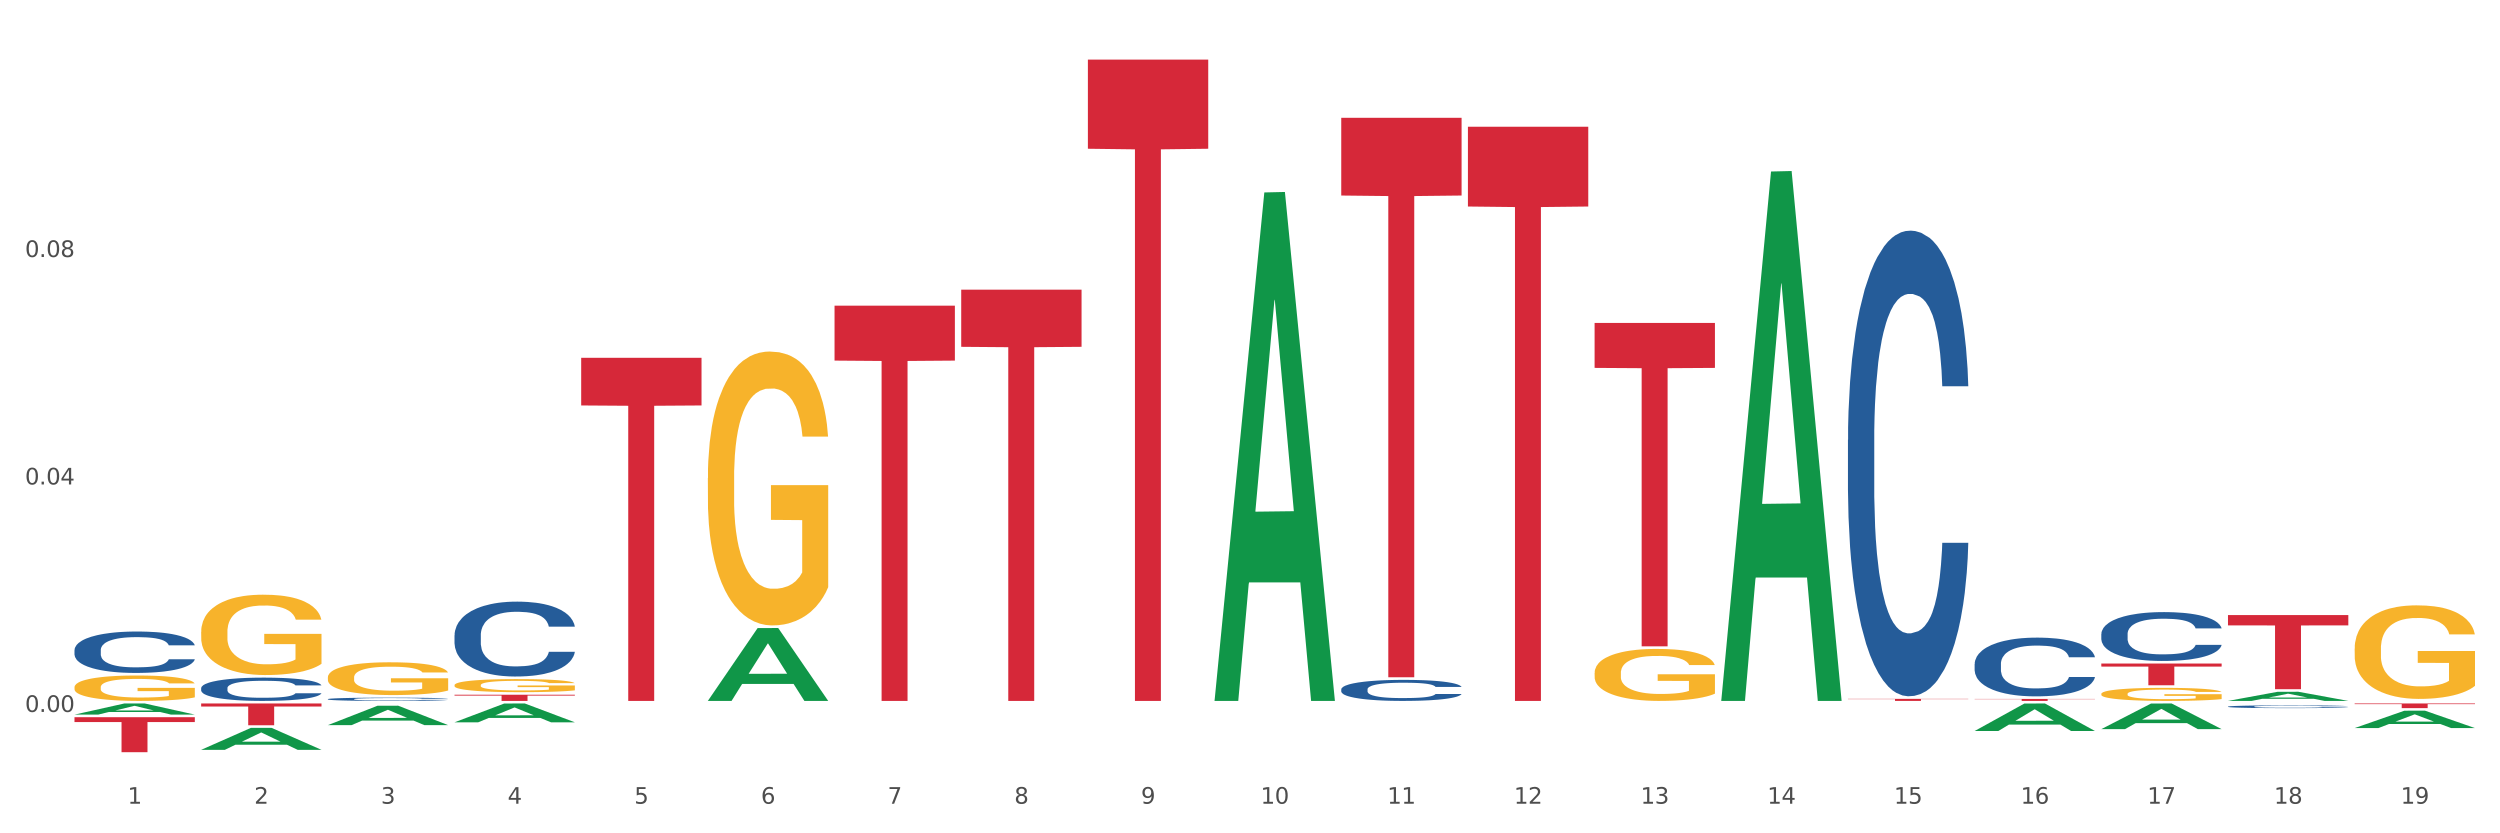
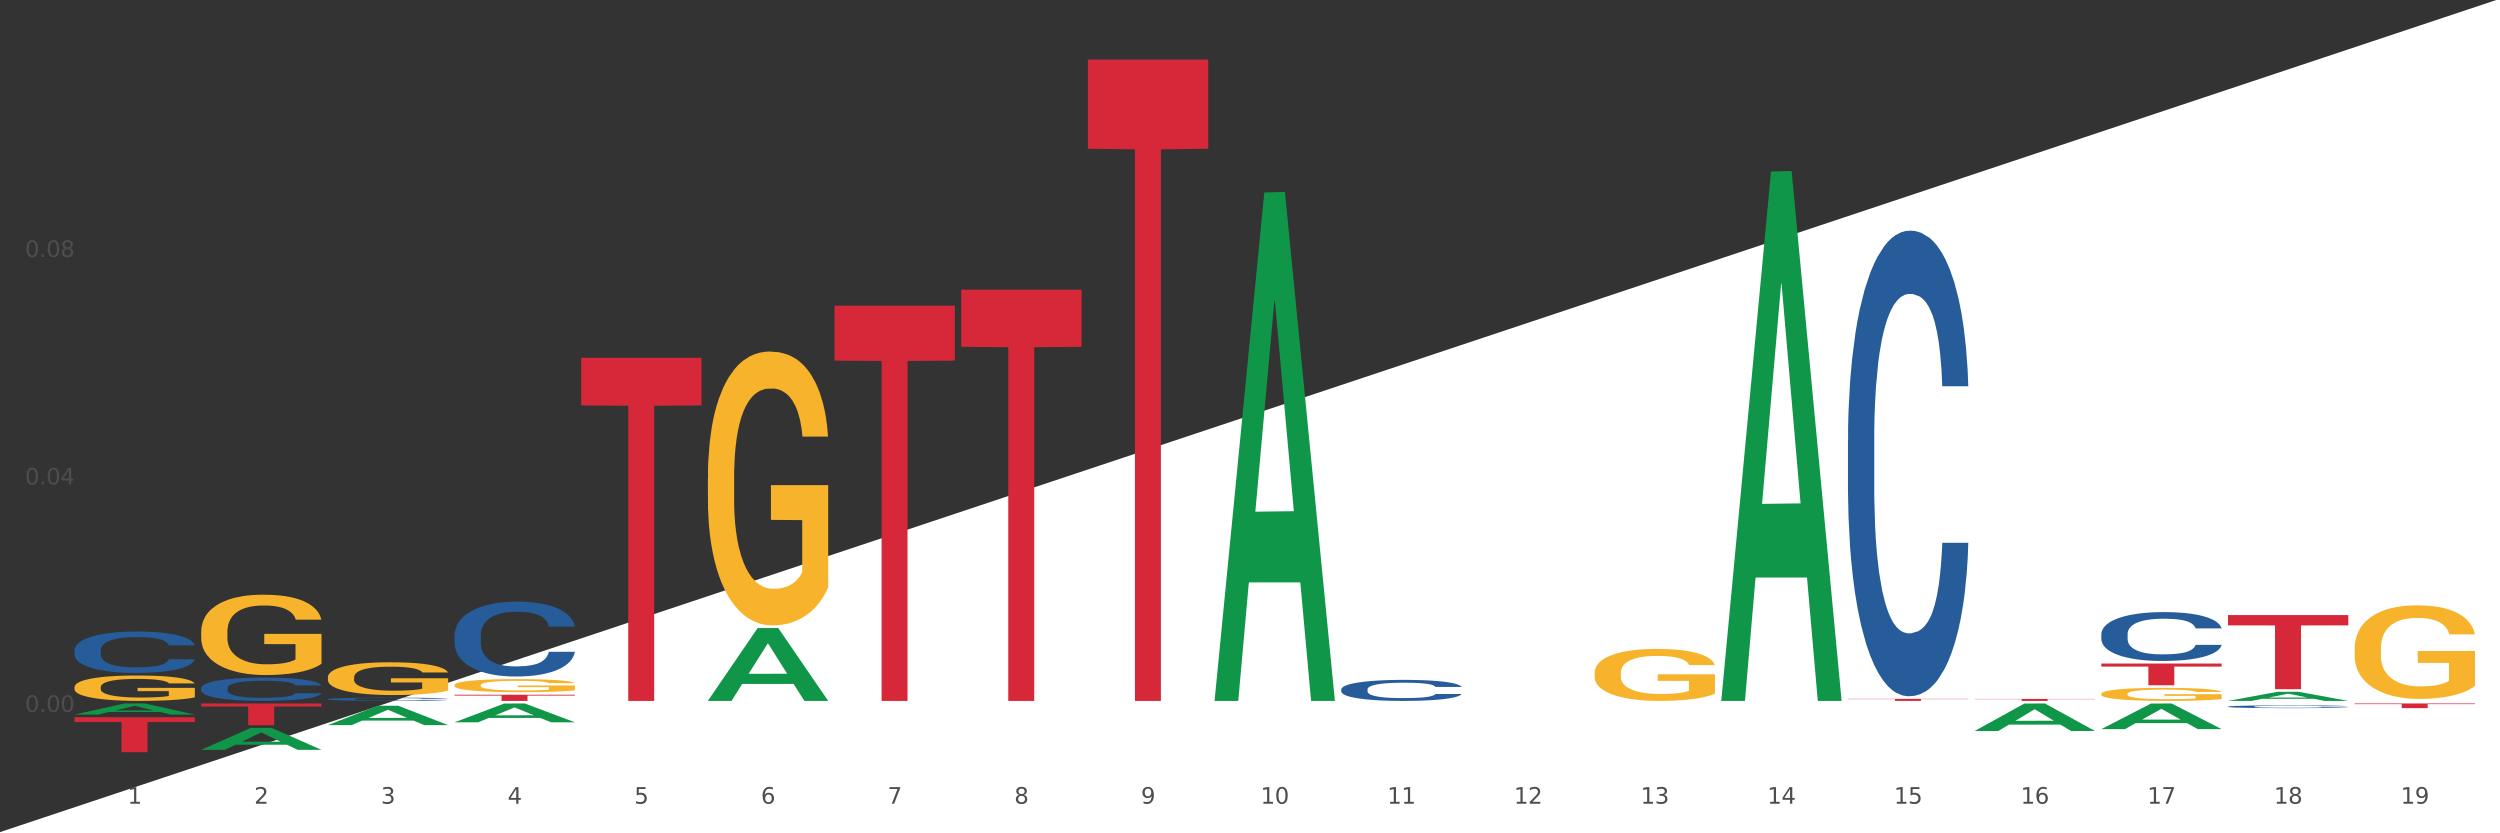
<svg xmlns="http://www.w3.org/2000/svg" xmlns:xlink="http://www.w3.org/1999/xlink" width="1080pt" height="360pt" viewBox="0 0 1080 360" version="1.1">
  <rect x="0" y="0" width="1080" height="360" fill="#333333" stroke="none" />
  <defs>
    <style type="text/css">*{stroke-linejoin: round; stroke-linecap: butt}</style>
  </defs>
  <g id="figure_1">
    <g id="patch_1">
-       <path d="M 0 360  L 1080 360  L 1080 0  L 0 0  z " style="fill: #ffffff; stroke: #ffffff; stroke-linejoin: miter" />
+       <path d="M 0 360  L 1080 360  L 1080 0  z " style="fill: #ffffff; stroke: #ffffff; stroke-linejoin: miter" />
    </g>
    <g id="axes_1">
      <g id="matplotlib.axis_1">
        <g id="xtick_1">
          <g id="text_1">
            <g style="fill: #4d4d4d" transform="translate(55.115 347.204) scale(0.096 -0.096)">
              <defs>
                <path id="DejaVuSans-31" d="M 794 531  L 1825 531  L 1825 4091  L 703 3866  L 703 4441  L 1819 4666  L 2450 4666  L 2450 531  L 3481 531  L 3481 0  L 794 0  L 794 531  z " transform="scale(0.016)" />
              </defs>
              <use xlink:href="#DejaVuSans-31" />
            </g>
          </g>
        </g>
        <g id="xtick_2">
          <g id="text_2">
            <g style="fill: #4d4d4d" transform="translate(109.839 347.204) scale(0.096 -0.096)">
              <defs>
                <path id="DejaVuSans-32" d="M 1228 531  L 3431 531  L 3431 0  L 469 0  L 469 531  Q 828 903 1448 1529  Q 2069 2156 2228 2338  Q 2531 2678 2651 2914  Q 2772 3150 2772 3378  Q 2772 3750 2511 3984  Q 2250 4219 1831 4219  Q 1534 4219 1204 4116  Q 875 4013 500 3803  L 500 4441  Q 881 4594 1212 4672  Q 1544 4750 1819 4750  Q 2544 4750 2975 4387  Q 3406 4025 3406 3419  Q 3406 3131 3298 2873  Q 3191 2616 2906 2266  Q 2828 2175 2409 1742  Q 1991 1309 1228 531  z " transform="scale(0.016)" />
              </defs>
              <use xlink:href="#DejaVuSans-32" />
            </g>
          </g>
        </g>
        <g id="xtick_3">
          <g id="text_3">
            <g style="fill: #4d4d4d" transform="translate(164.564 347.204) scale(0.096 -0.096)">
              <defs>
                <path id="DejaVuSans-33" d="M 2597 2516  Q 3050 2419 3304 2112  Q 3559 1806 3559 1356  Q 3559 666 3084 287  Q 2609 -91 1734 -91  Q 1441 -91 1130 -33  Q 819 25 488 141  L 488 750  Q 750 597 1062 519  Q 1375 441 1716 441  Q 2309 441 2620 675  Q 2931 909 2931 1356  Q 2931 1769 2642 2001  Q 2353 2234 1838 2234  L 1294 2234  L 1294 2753  L 1863 2753  Q 2328 2753 2575 2939  Q 2822 3125 2822 3475  Q 2822 3834 2567 4026  Q 2313 4219 1838 4219  Q 1578 4219 1281 4162  Q 984 4106 628 3988  L 628 4550  Q 988 4650 1302 4700  Q 1616 4750 1894 4750  Q 2613 4750 3031 4423  Q 3450 4097 3450 3541  Q 3450 3153 3228 2886  Q 3006 2619 2597 2516  z " transform="scale(0.016)" />
              </defs>
              <use xlink:href="#DejaVuSans-33" />
            </g>
          </g>
        </g>
        <g id="xtick_4">
          <g id="text_4">
            <g style="fill: #4d4d4d" transform="translate(219.288 347.204) scale(0.096 -0.096)">
              <defs>
                <path id="DejaVuSans-34" d="M 2419 4116  L 825 1625  L 2419 1625  L 2419 4116  z M 2253 4666  L 3047 4666  L 3047 1625  L 3713 1625  L 3713 1100  L 3047 1100  L 3047 0  L 2419 0  L 2419 1100  L 313 1100  L 313 1709  L 2253 4666  z " transform="scale(0.016)" />
              </defs>
              <use xlink:href="#DejaVuSans-34" />
            </g>
          </g>
        </g>
        <g id="xtick_5">
          <g id="text_5">
            <g style="fill: #4d4d4d" transform="translate(274.012 347.204) scale(0.096 -0.096)">
              <defs>
                <path id="DejaVuSans-35" d="M 691 4666  L 3169 4666  L 3169 4134  L 1269 4134  L 1269 2991  Q 1406 3038 1543 3061  Q 1681 3084 1819 3084  Q 2600 3084 3056 2656  Q 3513 2228 3513 1497  Q 3513 744 3044 326  Q 2575 -91 1722 -91  Q 1428 -91 1123 -41  Q 819 9 494 109  L 494 744  Q 775 591 1075 516  Q 1375 441 1709 441  Q 2250 441 2565 725  Q 2881 1009 2881 1497  Q 2881 1984 2565 2268  Q 2250 2553 1709 2553  Q 1456 2553 1204 2497  Q 953 2441 691 2322  L 691 4666  z " transform="scale(0.016)" />
              </defs>
              <use xlink:href="#DejaVuSans-35" />
            </g>
          </g>
        </g>
        <g id="xtick_6">
          <g id="text_6">
            <g style="fill: #4d4d4d" transform="translate(328.736 347.204) scale(0.096 -0.096)">
              <defs>
                <path id="DejaVuSans-36" d="M 2113 2584  Q 1688 2584 1439 2293  Q 1191 2003 1191 1497  Q 1191 994 1439 701  Q 1688 409 2113 409  Q 2538 409 2786 701  Q 3034 994 3034 1497  Q 3034 2003 2786 2293  Q 2538 2584 2113 2584  z M 3366 4563  L 3366 3988  Q 3128 4100 2886 4159  Q 2644 4219 2406 4219  Q 1781 4219 1451 3797  Q 1122 3375 1075 2522  Q 1259 2794 1537 2939  Q 1816 3084 2150 3084  Q 2853 3084 3261 2657  Q 3669 2231 3669 1497  Q 3669 778 3244 343  Q 2819 -91 2113 -91  Q 1303 -91 875 529  Q 447 1150 447 2328  Q 447 3434 972 4092  Q 1497 4750 2381 4750  Q 2619 4750 2861 4703  Q 3103 4656 3366 4563  z " transform="scale(0.016)" />
              </defs>
              <use xlink:href="#DejaVuSans-36" />
            </g>
          </g>
        </g>
        <g id="xtick_7">
          <g id="text_7">
            <g style="fill: #4d4d4d" transform="translate(383.461 347.204) scale(0.096 -0.096)">
              <defs>
                <path id="DejaVuSans-37" d="M 525 4666  L 3525 4666  L 3525 4397  L 1831 0  L 1172 0  L 2766 4134  L 525 4134  L 525 4666  z " transform="scale(0.016)" />
              </defs>
              <use xlink:href="#DejaVuSans-37" />
            </g>
          </g>
        </g>
        <g id="xtick_8">
          <g id="text_8">
            <g style="fill: #4d4d4d" transform="translate(438.185 347.204) scale(0.096 -0.096)">
              <defs>
                <path id="DejaVuSans-38" d="M 2034 2216  Q 1584 2216 1326 1975  Q 1069 1734 1069 1313  Q 1069 891 1326 650  Q 1584 409 2034 409  Q 2484 409 2743 651  Q 3003 894 3003 1313  Q 3003 1734 2745 1975  Q 2488 2216 2034 2216  z M 1403 2484  Q 997 2584 770 2862  Q 544 3141 544 3541  Q 544 4100 942 4425  Q 1341 4750 2034 4750  Q 2731 4750 3128 4425  Q 3525 4100 3525 3541  Q 3525 3141 3298 2862  Q 3072 2584 2669 2484  Q 3125 2378 3379 2068  Q 3634 1759 3634 1313  Q 3634 634 3220 271  Q 2806 -91 2034 -91  Q 1263 -91 848 271  Q 434 634 434 1313  Q 434 1759 690 2068  Q 947 2378 1403 2484  z M 1172 3481  Q 1172 3119 1398 2916  Q 1625 2713 2034 2713  Q 2441 2713 2670 2916  Q 2900 3119 2900 3481  Q 2900 3844 2670 4047  Q 2441 4250 2034 4250  Q 1625 4250 1398 4047  Q 1172 3844 1172 3481  z " transform="scale(0.016)" />
              </defs>
              <use xlink:href="#DejaVuSans-38" />
            </g>
          </g>
        </g>
        <g id="xtick_9">
          <g id="text_9">
            <g style="fill: #4d4d4d" transform="translate(492.909 347.204) scale(0.096 -0.096)">
              <defs>
                <path id="DejaVuSans-39" d="M 703 97  L 703 672  Q 941 559 1184 500  Q 1428 441 1663 441  Q 2288 441 2617 861  Q 2947 1281 2994 2138  Q 2813 1869 2534 1725  Q 2256 1581 1919 1581  Q 1219 1581 811 2004  Q 403 2428 403 3163  Q 403 3881 828 4315  Q 1253 4750 1959 4750  Q 2769 4750 3195 4129  Q 3622 3509 3622 2328  Q 3622 1225 3098 567  Q 2575 -91 1691 -91  Q 1453 -91 1209 -44  Q 966 3 703 97  z M 1959 2075  Q 2384 2075 2632 2365  Q 2881 2656 2881 3163  Q 2881 3666 2632 3958  Q 2384 4250 1959 4250  Q 1534 4250 1286 3958  Q 1038 3666 1038 3163  Q 1038 2656 1286 2365  Q 1534 2075 1959 2075  z " transform="scale(0.016)" />
              </defs>
              <use xlink:href="#DejaVuSans-39" />
            </g>
          </g>
        </g>
        <g id="xtick_10">
          <g id="text_10">
            <g style="fill: #4d4d4d" transform="translate(544.58 347.204) scale(0.096 -0.096)">
              <defs>
                <path id="DejaVuSans-30" d="M 2034 4250  Q 1547 4250 1301 3770  Q 1056 3291 1056 2328  Q 1056 1369 1301 889  Q 1547 409 2034 409  Q 2525 409 2770 889  Q 3016 1369 3016 2328  Q 3016 3291 2770 3770  Q 2525 4250 2034 4250  z M 2034 4750  Q 2819 4750 3233 4129  Q 3647 3509 3647 2328  Q 3647 1150 3233 529  Q 2819 -91 2034 -91  Q 1250 -91 836 529  Q 422 1150 422 2328  Q 422 3509 836 4129  Q 1250 4750 2034 4750  z " transform="scale(0.016)" />
              </defs>
              <use xlink:href="#DejaVuSans-31" />
              <use xlink:href="#DejaVuSans-30" transform="translate(63.623 0)" />
            </g>
          </g>
        </g>
        <g id="xtick_11">
          <g id="text_11">
            <g style="fill: #4d4d4d" transform="translate(599.304 347.204) scale(0.096 -0.096)">
              <use xlink:href="#DejaVuSans-31" />
              <use xlink:href="#DejaVuSans-31" transform="translate(63.623 0)" />
            </g>
          </g>
        </g>
        <g id="xtick_12">
          <g id="text_12">
            <g style="fill: #4d4d4d" transform="translate(654.028 347.204) scale(0.096 -0.096)">
              <use xlink:href="#DejaVuSans-31" />
              <use xlink:href="#DejaVuSans-32" transform="translate(63.623 0)" />
            </g>
          </g>
        </g>
        <g id="xtick_13">
          <g id="text_13">
            <g style="fill: #4d4d4d" transform="translate(708.752 347.204) scale(0.096 -0.096)">
              <use xlink:href="#DejaVuSans-31" />
              <use xlink:href="#DejaVuSans-33" transform="translate(63.623 0)" />
            </g>
          </g>
        </g>
        <g id="xtick_14">
          <g id="text_14">
            <g style="fill: #4d4d4d" transform="translate(763.477 347.204) scale(0.096 -0.096)">
              <use xlink:href="#DejaVuSans-31" />
              <use xlink:href="#DejaVuSans-34" transform="translate(63.623 0)" />
            </g>
          </g>
        </g>
        <g id="xtick_15">
          <g id="text_15">
            <g style="fill: #4d4d4d" transform="translate(818.201 347.204) scale(0.096 -0.096)">
              <use xlink:href="#DejaVuSans-31" />
              <use xlink:href="#DejaVuSans-35" transform="translate(63.623 0)" />
            </g>
          </g>
        </g>
        <g id="xtick_16">
          <g id="text_16">
            <g style="fill: #4d4d4d" transform="translate(872.925 347.204) scale(0.096 -0.096)">
              <use xlink:href="#DejaVuSans-31" />
              <use xlink:href="#DejaVuSans-36" transform="translate(63.623 0)" />
            </g>
          </g>
        </g>
        <g id="xtick_17">
          <g id="text_17">
            <g style="fill: #4d4d4d" transform="translate(927.649 347.204) scale(0.096 -0.096)">
              <use xlink:href="#DejaVuSans-31" />
              <use xlink:href="#DejaVuSans-37" transform="translate(63.623 0)" />
            </g>
          </g>
        </g>
        <g id="xtick_18">
          <g id="text_18">
            <g style="fill: #4d4d4d" transform="translate(982.374 347.204) scale(0.096 -0.096)">
              <use xlink:href="#DejaVuSans-31" />
              <use xlink:href="#DejaVuSans-38" transform="translate(63.623 0)" />
            </g>
          </g>
        </g>
        <g id="xtick_19">
          <g id="text_19">
            <g style="fill: #4d4d4d" transform="translate(1037.098 347.204) scale(0.096 -0.096)">
              <use xlink:href="#DejaVuSans-31" />
              <use xlink:href="#DejaVuSans-39" transform="translate(63.623 0)" />
            </g>
          </g>
        </g>
        <g id="xtick_20" />
        <g id="xtick_21" />
        <g id="xtick_22" />
        <g id="xtick_23" />
        <g id="xtick_24" />
        <g id="xtick_25" />
        <g id="xtick_26" />
        <g id="xtick_27" />
        <g id="xtick_28" />
        <g id="xtick_29" />
        <g id="xtick_30" />
        <g id="xtick_31" />
        <g id="xtick_32" />
        <g id="xtick_33" />
        <g id="xtick_34" />
        <g id="xtick_35" />
        <g id="xtick_36" />
        <g id="xtick_37" />
      </g>
      <g id="matplotlib.axis_2">
        <g id="ytick_1">
          <g id="text_20">
            <g style="fill: #4d4d4d" transform="translate(10.8 307.554) scale(0.096 -0.096)">
              <defs>
                <path id="DejaVuSans-2e" d="M 684 794  L 1344 794  L 1344 0  L 684 0  L 684 794  z " transform="scale(0.016)" />
              </defs>
              <use xlink:href="#DejaVuSans-30" />
              <use xlink:href="#DejaVuSans-2e" transform="translate(63.623 0)" />
              <use xlink:href="#DejaVuSans-30" transform="translate(95.41 0)" />
              <use xlink:href="#DejaVuSans-30" transform="translate(159.033 0)" />
            </g>
          </g>
        </g>
        <g id="ytick_2">
          <g id="text_21">
            <g style="fill: #4d4d4d" transform="translate(10.8 209.29) scale(0.096 -0.096)">
              <use xlink:href="#DejaVuSans-30" />
              <use xlink:href="#DejaVuSans-2e" transform="translate(63.623 0)" />
              <use xlink:href="#DejaVuSans-30" transform="translate(95.41 0)" />
              <use xlink:href="#DejaVuSans-34" transform="translate(159.033 0)" />
            </g>
          </g>
        </g>
        <g id="ytick_3">
          <g id="text_22">
            <g style="fill: #4d4d4d" transform="translate(10.8 111.026) scale(0.096 -0.096)">
              <use xlink:href="#DejaVuSans-30" />
              <use xlink:href="#DejaVuSans-2e" transform="translate(63.623 0)" />
              <use xlink:href="#DejaVuSans-30" transform="translate(95.41 0)" />
              <use xlink:href="#DejaVuSans-38" transform="translate(159.033 0)" />
            </g>
          </g>
        </g>
        <g id="ytick_4" />
        <g id="ytick_5" />
        <g id="ytick_6" />
      </g>
      <g id="PolyCollection_1">
        <path d="M 962.488 302.787  L 962.541 302.784  L 983.98 298.846  L 992.877 298.843  L 1014.476 302.795  L 1004.185 302.795  L 999.522 301.874  L 977.387 301.874  L 977.227 301.889  L 972.724 302.795  L 962.488 302.795  L 962.488 302.787  L 980.174 301.325  L 996.735 301.321  L 988.535 299.685  L 988.428 299.677  L 988.321 299.689  L 980.121 301.321  L 980.174 301.325  L 962.488 302.787  z " clip-path="url(#p2472bbcb75)" style="fill: #109648" />
-         <path d="M 1017.212 314.518  L 1017.266 314.511  L 1038.704 307.023  L 1047.601 307.016  L 1069.2 314.533  L 1058.91 314.533  L 1054.247 312.782  L 1032.112 312.782  L 1031.951 312.811  L 1027.449 314.533  L 1017.212 314.533  L 1017.212 314.518  L 1034.899 311.738  L 1051.46 311.731  L 1043.26 308.618  L 1043.152 308.604  L 1043.045 308.625  L 1034.845 311.731  L 1034.899 311.738  L 1017.212 314.518  z " clip-path="url(#p2472bbcb75)" style="fill: #109648" />
        <path d="M 1017.212 280.188  L 1017.273 280.151  L 1017.273 278.822  L 1017.396 277.678  L 1018.01 274.909  L 1018.931 272.621  L 1019.606 271.403  L 1020.281 270.406  L 1021.079 269.41  L 1022.061 268.376  L 1023.841 266.863  L 1024.946 266.087  L 1026.296 265.275  L 1028.751 264.094  L 1030.531 263.43  L 1032.373 262.876  L 1035.38 262.212  L 1037.344 261.916  L 1039.431 261.695  L 1041.948 261.547  L 1043.85 261.51  L 1048.024 261.621  L 1051.584 261.953  L 1053.303 262.212  L 1055.512 262.655  L 1056.679 262.95  L 1058.581 263.541  L 1060.546 264.316  L 1061.896 264.98  L 1063.921 266.235  L 1065.456 267.49  L 1066.868 269.04  L 1067.604 270.111  L 1068.157 271.108  L 1068.648 272.252  L 1069.139 274.06  L 1058.09 274.06  L 1057.661 272.769  L 1056.986 271.55  L 1056.004 270.369  L 1055.144 269.631  L 1053.671 268.708  L 1052.321 268.118  L 1050.909 267.675  L 1049.19 267.306  L 1047.84 267.121  L 1045.937 266.973  L 1042.193 267.01  L 1039.677 267.306  L 1037.958 267.675  L 1036.853 268.007  L 1035.871 268.376  L 1034.766 268.893  L 1033.477 269.668  L 1032.557 270.369  L 1031.636 271.255  L 1030.899 272.141  L 1030.224 273.175  L 1029.672 274.282  L 1029.242 275.426  L 1028.874 276.829  L 1028.567 279.154  L 1028.567 284.211  L 1028.69 285.355  L 1028.997 286.869  L 1029.365 288.013  L 1029.979 289.379  L 1030.531 290.302  L 1031.575 291.63  L 1032.741 292.738  L 1033.662 293.439  L 1034.582 294.03  L 1036.178 294.842  L 1037.958 295.506  L 1039.493 295.912  L 1041.579 296.281  L 1042.991 296.429  L 1044.219 296.503  L 1047.226 296.503  L 1049.375 296.392  L 1051.768 296.134  L 1053.61 295.802  L 1055.144 295.395  L 1056.863 294.731  L 1057.968 294.104  L 1057.968 286.389  L 1044.464 286.352  L 1044.464 281.221  L 1069.2 281.221  L 1069.2 296.281  L 1068.157 297.057  L 1066.99 297.758  L 1065.763 298.385  L 1063.921 299.161  L 1061.712 299.899  L 1059.748 300.416  L 1057.661 300.858  L 1055.206 301.264  L 1052.014 301.634  L 1050.05 301.781  L 1047.595 301.892  L 1044.71 301.929  L 1042.193 301.855  L 1039.738 301.671  L 1037.16 301.338  L 1034.644 300.858  L 1032.741 300.379  L 1030.838 299.788  L 1028.813 299.013  L 1027.217 298.275  L 1025.989 297.61  L 1024.639 296.761  L 1023.166 295.654  L 1022.061 294.657  L 1021.079 293.624  L 1020.035 292.295  L 1019.299 291.151  L 1018.562 289.711  L 1018.133 288.641  L 1017.642 286.98  L 1017.273 284.654  L 1017.212 280.188  z " clip-path="url(#p2472bbcb75)" style="fill: #f7b32b" />
        <path d="M 907.763 299.761  L 907.825 299.755  L 907.825 299.57  L 907.948 299.41  L 908.561 299.024  L 909.482 298.705  L 910.157 298.535  L 910.832 298.396  L 911.63 298.256  L 912.612 298.112  L 914.392 297.901  L 915.497 297.793  L 916.847 297.68  L 919.303 297.515  L 921.083 297.422  L 922.924 297.345  L 925.932 297.252  L 927.896 297.211  L 929.983 297.18  L 932.499 297.159  L 934.402 297.154  L 938.576 297.17  L 942.136 297.216  L 943.854 297.252  L 946.064 297.314  L 947.23 297.355  L 949.133 297.437  L 951.097 297.546  L 952.447 297.638  L 954.473 297.813  L 956.007 297.989  L 957.419 298.205  L 958.156 298.354  L 958.708 298.493  L 959.199 298.653  L 959.69 298.906  L 948.642 298.906  L 948.212 298.725  L 947.537 298.555  L 946.555 298.39  L 945.696 298.287  L 944.223 298.159  L 942.872 298.076  L 941.46 298.014  L 939.742 297.963  L 938.392 297.937  L 936.489 297.916  L 932.745 297.922  L 930.228 297.963  L 928.51 298.014  L 927.405 298.061  L 926.423 298.112  L 925.318 298.184  L 924.029 298.293  L 923.108 298.39  L 922.187 298.514  L 921.451 298.638  L 920.776 298.782  L 920.223 298.936  L 919.794 299.096  L 919.425 299.292  L 919.119 299.616  L 919.119 300.322  L 919.241 300.482  L 919.548 300.693  L 919.916 300.853  L 920.53 301.043  L 921.083 301.172  L 922.126 301.357  L 923.292 301.512  L 924.213 301.61  L 925.134 301.692  L 926.73 301.806  L 928.51 301.898  L 930.044 301.955  L 932.131 302.007  L 933.543 302.027  L 934.77 302.037  L 937.778 302.037  L 939.926 302.022  L 942.32 301.986  L 944.161 301.94  L 945.696 301.883  L 947.414 301.79  L 948.519 301.703  L 948.519 300.626  L 935.016 300.621  L 935.016 299.905  L 959.751 299.905  L 959.751 302.007  L 958.708 302.115  L 957.542 302.213  L 956.314 302.3  L 954.473 302.408  L 952.263 302.511  L 950.299 302.583  L 948.212 302.645  L 945.757 302.702  L 942.565 302.753  L 940.601 302.774  L 938.146 302.789  L 935.261 302.795  L 932.745 302.784  L 930.29 302.759  L 927.712 302.712  L 925.195 302.645  L 923.292 302.578  L 921.39 302.496  L 919.364 302.388  L 917.768 302.285  L 916.541 302.192  L 915.19 302.073  L 913.717 301.919  L 912.612 301.78  L 911.63 301.636  L 910.587 301.45  L 909.85 301.291  L 909.114 301.09  L 908.684 300.94  L 908.193 300.708  L 907.825 300.384  L 907.763 299.761  z " clip-path="url(#p2472bbcb75)" style="fill: #f7b32b" />
        <path d="M 196.348 300.137  L 248.336 300.137  L 248.336 300.507  L 227.886 300.509  L 227.886 302.795  L 216.675 302.795  L 216.675 300.509  L 196.348 300.507  L 196.348 300.14  L 196.348 300.137  z " clip-path="url(#p2472bbcb75)" style="fill: #d62839" />
        <path d="M 32.175 309.825  L 84.163 309.825  L 84.163 311.927  L 63.713 311.941  L 63.713 324.95  L 52.502 324.95  L 52.502 311.941  L 32.175 311.927  L 32.175 309.839  L 32.175 309.825  z " clip-path="url(#p2472bbcb75)" style="fill: #d62839" />
        <path d="M 1017.212 303.907  L 1069.2 303.907  L 1069.2 304.185  L 1048.75 304.187  L 1048.75 305.903  L 1037.539 305.903  L 1037.539 304.187  L 1017.212 304.185  L 1017.212 303.909  L 1017.212 303.907  z " clip-path="url(#p2472bbcb75)" style="fill: #d62839" />
        <path d="M 907.763 314.967  L 907.817 314.956  L 929.255 303.918  L 938.152 303.907  L 959.751 314.988  L 949.461 314.988  L 944.798 312.407  L 922.663 312.407  L 922.502 312.449  L 918 314.988  L 907.763 314.988  L 907.763 314.967  L 925.45 310.868  L 942.011 310.857  L 933.811 306.269  L 933.704 306.248  L 933.597 306.279  L 925.396 310.857  L 925.45 310.868  L 907.763 314.967  z " clip-path="url(#p2472bbcb75)" style="fill: #109648" />
        <path d="M 524.693 302.382  L 524.747 302.175  L 546.185 83.135  L 555.082 82.928  L 576.682 302.795  L 566.391 302.795  L 561.728 251.596  L 539.593 251.596  L 539.432 252.421  L 534.93 302.795  L 524.693 302.795  L 524.693 302.382  L 542.38 221.041  L 558.941 220.835  L 550.741 129.792  L 550.634 129.379  L 550.527 129.998  L 542.327 220.835  L 542.38 221.041  L 524.693 302.382  z " clip-path="url(#p2472bbcb75)" style="fill: #109648" />
        <path d="M 743.591 302.365  L 743.644 302.15  L 765.083 74.094  L 773.979 73.879  L 795.579 302.795  L 785.288 302.795  L 780.625 249.488  L 758.49 249.488  L 758.329 250.348  L 753.827 302.795  L 743.591 302.795  L 743.591 302.365  L 761.277 217.677  L 777.838 217.462  L 769.638 122.671  L 769.531 122.241  L 769.424 122.886  L 761.224 217.462  L 761.277 217.677  L 743.591 302.365  z " clip-path="url(#p2472bbcb75)" style="fill: #109648" />
        <path d="M 853.039 315.777  L 853.093 315.766  L 874.531 303.918  L 883.428 303.907  L 905.027 315.799  L 894.737 315.799  L 890.074 313.03  L 867.939 313.03  L 867.778 313.075  L 863.276 315.799  L 853.039 315.799  L 853.039 315.777  L 870.726 311.377  L 887.287 311.366  L 879.087 306.442  L 878.98 306.42  L 878.872 306.453  L 870.672 311.366  L 870.726 311.377  L 853.039 315.777  z " clip-path="url(#p2472bbcb75)" style="fill: #109648" />
        <path d="M 305.796 302.736  L 305.85 302.706  L 327.288 271.331  L 336.185 271.301  L 357.784 302.795  L 347.494 302.795  L 342.831 295.461  L 320.696 295.461  L 320.535 295.579  L 316.033 302.795  L 305.796 302.795  L 305.796 302.736  L 323.483 291.084  L 340.044 291.055  L 331.844 278.014  L 331.737 277.955  L 331.63 278.043  L 323.429 291.055  L 323.483 291.084  L 305.796 302.736  z " clip-path="url(#p2472bbcb75)" style="fill: #109648" />
        <path d="M 86.899 323.912  L 86.953 323.903  L 108.391 314.435  L 117.288 314.426  L 138.887 323.93  L 128.597 323.93  L 123.934 321.717  L 101.799 321.717  L 101.638 321.753  L 97.136 323.93  L 86.899 323.93  L 86.899 323.912  L 104.586 320.396  L 121.147 320.387  L 112.947 316.452  L 112.84 316.434  L 112.733 316.46  L 104.532 320.387  L 104.586 320.396  L 86.899 323.912  z " clip-path="url(#p2472bbcb75)" style="fill: #109648" />
        <path d="M 141.624 313.246  L 141.677 313.238  L 163.116 304.869  L 172.012 304.862  L 193.612 313.262  L 183.321 313.262  L 178.658 311.306  L 156.523 311.306  L 156.362 311.337  L 151.86 313.262  L 141.624 313.262  L 141.624 313.246  L 159.31 310.138  L 175.871 310.13  L 167.671 306.652  L 167.564 306.636  L 167.457 306.66  L 159.257 310.13  L 159.31 310.138  L 141.624 313.246  z " clip-path="url(#p2472bbcb75)" style="fill: #109648" />
        <path d="M 196.348 312.023  L 196.401 312.015  L 217.84 303.915  L 226.737 303.907  L 248.336 312.038  L 238.045 312.038  L 233.383 310.145  L 211.247 310.145  L 211.087 310.175  L 206.585 312.038  L 196.348 312.038  L 196.348 312.023  L 214.034 309.015  L 230.596 309.007  L 222.395 305.64  L 222.288 305.625  L 222.181 305.648  L 213.981 309.007  L 214.034 309.015  L 196.348 312.023  z " clip-path="url(#p2472bbcb75)" style="fill: #109648" />
        <path d="M 32.175 308.703  L 32.229 308.699  L 53.667 303.912  L 62.564 303.907  L 84.163 308.713  L 73.873 308.713  L 69.21 307.594  L 47.075 307.594  L 46.914 307.612  L 42.412 308.713  L 32.175 308.713  L 32.175 308.703  L 49.862 306.926  L 66.423 306.921  L 58.223 304.931  L 58.115 304.922  L 58.008 304.936  L 49.808 306.921  L 49.862 306.926  L 32.175 308.703  z " clip-path="url(#p2472bbcb75)" style="fill: #109648" />
        <path d="M 907.763 286.652  L 959.751 286.652  L 959.751 287.956  L 939.301 287.965  L 939.301 296.042  L 928.09 296.042  L 928.09 287.965  L 907.763 287.956  L 907.763 286.66  L 907.763 286.652  z " clip-path="url(#p2472bbcb75)" style="fill: #d62839" />
        <path d="M 962.488 265.712  L 1014.476 265.712  L 1014.476 270.162  L 994.025 270.192  L 994.025 297.73  L 982.815 297.73  L 982.815 270.192  L 962.488 270.162  L 962.488 265.742  L 962.488 265.712  z " clip-path="url(#p2472bbcb75)" style="fill: #d62839" />
        <path d="M 86.899 303.907  L 138.887 303.907  L 138.887 305.214  L 118.437 305.223  L 118.437 313.313  L 107.226 313.313  L 107.226 305.223  L 86.899 305.214  L 86.899 303.916  L 86.899 303.907  z " clip-path="url(#p2472bbcb75)" style="fill: #d62839" />
-         <path d="M 634.142 54.743  L 686.13 54.743  L 686.13 89.214  L 665.68 89.447  L 665.68 302.795  L 654.469 302.795  L 654.469 89.447  L 634.142 89.214  L 634.142 54.976  L 634.142 54.743  z " clip-path="url(#p2472bbcb75)" style="fill: #d62839" />
-         <path d="M 579.418 50.877  L 631.406 50.877  L 631.406 84.468  L 610.956 84.695  L 610.956 292.591  L 599.745 292.591  L 599.745 84.695  L 579.418 84.468  L 579.418 51.104  L 579.418 50.877  z " clip-path="url(#p2472bbcb75)" style="fill: #d62839" />
        <path d="M 415.245 125.137  L 467.233 125.137  L 467.233 149.826  L 446.783 149.992  L 446.783 302.795  L 435.572 302.795  L 435.572 149.992  L 415.245 149.826  L 415.245 125.304  L 415.245 125.137  z " clip-path="url(#p2472bbcb75)" style="fill: #d62839" />
        <path d="M 360.521 132.053  L 412.509 132.053  L 412.509 155.78  L 392.058 155.941  L 392.058 302.795  L 380.848 302.795  L 380.848 155.941  L 360.521 155.78  L 360.521 132.213  L 360.521 132.053  z " clip-path="url(#p2472bbcb75)" style="fill: #d62839" />
        <path d="M 853.039 301.94  L 905.027 301.94  L 905.027 302.059  L 884.577 302.06  L 884.577 302.795  L 873.366 302.795  L 873.366 302.06  L 853.039 302.059  L 853.039 301.941  L 853.039 301.94  z " clip-path="url(#p2472bbcb75)" style="fill: #d62839" />
-         <path d="M 688.866 139.514  L 740.854 139.514  L 740.854 158.929  L 720.404 159.06  L 720.404 279.224  L 709.193 279.224  L 709.193 159.06  L 688.866 158.929  L 688.866 139.645  L 688.866 139.514  z " clip-path="url(#p2472bbcb75)" style="fill: #d62839" />
        <path d="M 798.315 301.907  L 850.303 301.907  L 850.303 302.03  L 829.853 302.031  L 829.853 302.795  L 818.642 302.795  L 818.642 302.031  L 798.315 302.03  L 798.315 301.907  L 798.315 301.907  z " clip-path="url(#p2472bbcb75)" style="fill: #d62839" />
        <path d="M 469.969 25.759  L 521.957 25.759  L 521.957 64.258  L 501.507 64.518  L 501.507 302.795  L 490.296 302.795  L 490.296 64.518  L 469.969 64.258  L 469.969 26.02  L 469.969 25.759  z " clip-path="url(#p2472bbcb75)" style="fill: #d62839" />
        <path d="M 251.072 154.556  L 303.06 154.556  L 303.06 175.156  L 282.61 175.296  L 282.61 302.795  L 271.399 302.795  L 271.399 175.296  L 251.072 175.156  L 251.072 154.695  L 251.072 154.556  z " clip-path="url(#p2472bbcb75)" style="fill: #d62839" />
        <path d="M 688.866 290.714  L 688.928 290.694  L 688.928 289.955  L 689.05 289.32  L 689.664 287.781  L 690.585 286.51  L 691.26 285.833  L 691.935 285.279  L 692.733 284.725  L 693.715 284.151  L 695.495 283.31  L 696.6 282.879  L 697.95 282.428  L 700.406 281.772  L 702.186 281.403  L 704.027 281.095  L 707.034 280.726  L 708.999 280.562  L 711.086 280.439  L 713.602 280.357  L 715.505 280.336  L 719.679 280.398  L 723.239 280.582  L 724.957 280.726  L 727.167 280.972  L 728.333 281.136  L 730.236 281.464  L 732.2 281.895  L 733.55 282.264  L 735.576 282.961  L 737.11 283.659  L 738.522 284.52  L 739.258 285.115  L 739.811 285.669  L 740.302 286.305  L 740.793 287.31  L 729.745 287.31  L 729.315 286.592  L 728.64 285.915  L 727.658 285.259  L 726.799 284.848  L 725.325 284.336  L 723.975 284.007  L 722.563 283.761  L 720.845 283.556  L 719.494 283.454  L 717.592 283.372  L 713.848 283.392  L 711.331 283.556  L 709.612 283.761  L 708.508 283.946  L 707.526 284.151  L 706.421 284.438  L 705.132 284.869  L 704.211 285.259  L 703.29 285.751  L 702.554 286.243  L 701.879 286.817  L 701.326 287.433  L 700.897 288.068  L 700.528 288.848  L 700.221 290.14  L 700.221 292.95  L 700.344 293.586  L 700.651 294.427  L 701.019 295.062  L 701.633 295.821  L 702.186 296.334  L 703.229 297.072  L 704.395 297.688  L 705.316 298.077  L 706.237 298.405  L 707.832 298.857  L 709.612 299.226  L 711.147 299.452  L 713.234 299.657  L 714.645 299.739  L 715.873 299.78  L 718.881 299.78  L 721.029 299.718  L 723.423 299.575  L 725.264 299.39  L 726.799 299.164  L 728.517 298.795  L 729.622 298.447  L 729.622 294.16  L 716.119 294.139  L 716.119 291.288  L 740.854 291.288  L 740.854 299.657  L 739.811 300.087  L 738.645 300.477  L 737.417 300.826  L 735.576 301.256  L 733.366 301.667  L 731.402 301.954  L 729.315 302.2  L 726.86 302.425  L 723.668 302.631  L 721.704 302.713  L 719.249 302.774  L 716.364 302.795  L 713.848 302.754  L 711.392 302.651  L 708.814 302.466  L 706.298 302.2  L 704.395 301.933  L 702.492 301.605  L 700.467 301.174  L 698.871 300.764  L 697.643 300.395  L 696.293 299.923  L 694.82 299.308  L 693.715 298.754  L 692.733 298.18  L 691.69 297.442  L 690.953 296.806  L 690.217 296.006  L 689.787 295.411  L 689.296 294.488  L 688.928 293.196  L 688.866 290.714  z " clip-path="url(#p2472bbcb75)" style="fill: #f7b32b" />
        <path d="M 305.796 206.538  L 305.858 206.43  L 305.858 202.539  L 305.981 199.189  L 306.594 191.084  L 307.515 184.384  L 308.19 180.818  L 308.865 177.9  L 309.663 174.983  L 310.645 171.957  L 312.425 167.526  L 313.53 165.257  L 314.88 162.879  L 317.336 159.421  L 319.116 157.476  L 320.957 155.855  L 323.965 153.91  L 325.929 153.045  L 328.016 152.397  L 330.532 151.965  L 332.435 151.857  L 336.609 152.181  L 340.169 153.154  L 341.887 153.91  L 344.097 155.207  L 345.263 156.071  L 347.166 157.8  L 349.13 160.07  L 350.48 162.015  L 352.506 165.689  L 354.04 169.363  L 355.452 173.902  L 356.189 177.036  L 356.741 179.954  L 357.232 183.304  L 357.723 188.599  L 346.675 188.599  L 346.245 184.817  L 345.57 181.251  L 344.588 177.792  L 343.729 175.631  L 342.256 172.929  L 340.905 171.2  L 339.493 169.904  L 337.775 168.823  L 336.425 168.283  L 334.522 167.85  L 330.778 167.958  L 328.261 168.823  L 326.542 169.904  L 325.438 170.876  L 324.456 171.957  L 323.351 173.47  L 322.062 175.739  L 321.141 177.792  L 320.22 180.386  L 319.484 182.98  L 318.809 186.005  L 318.256 189.247  L 317.827 192.597  L 317.458 196.704  L 317.151 203.512  L 317.151 218.317  L 317.274 221.667  L 317.581 226.098  L 317.949 229.448  L 318.563 233.446  L 319.116 236.148  L 320.159 240.038  L 321.325 243.28  L 322.246 245.333  L 323.167 247.062  L 324.762 249.44  L 326.542 251.385  L 328.077 252.574  L 330.164 253.654  L 331.576 254.087  L 332.803 254.303  L 335.811 254.303  L 337.959 253.979  L 340.353 253.222  L 342.194 252.249  L 343.729 251.061  L 345.447 249.116  L 346.552 247.278  L 346.552 224.693  L 333.049 224.585  L 333.049 209.564  L 357.784 209.564  L 357.784 253.654  L 356.741 255.924  L 355.575 257.977  L 354.347 259.814  L 352.506 262.083  L 350.296 264.245  L 348.332 265.758  L 346.245 267.054  L 343.79 268.243  L 340.598 269.324  L 338.634 269.756  L 336.179 270.08  L 333.294 270.188  L 330.778 269.972  L 328.322 269.432  L 325.745 268.459  L 323.228 267.054  L 321.325 265.65  L 319.423 263.921  L 317.397 261.651  L 315.801 259.49  L 314.574 257.545  L 313.223 255.059  L 311.75 251.817  L 310.645 248.899  L 309.663 245.874  L 308.62 241.983  L 307.883 238.633  L 307.147 234.419  L 306.717 231.285  L 306.226 226.422  L 305.858 219.614  L 305.796 206.538  z " clip-path="url(#p2472bbcb75)" style="fill: #f7b32b" />
        <path d="M 141.624 292.652  L 141.685 292.639  L 141.685 292.173  L 141.808 291.772  L 142.421 290.802  L 143.342 290  L 144.017 289.574  L 144.693 289.224  L 145.49 288.875  L 146.472 288.513  L 148.252 287.983  L 149.357 287.711  L 150.708 287.427  L 153.163 287.013  L 154.943 286.78  L 156.784 286.586  L 159.792 286.353  L 161.756 286.25  L 163.843 286.172  L 166.359 286.12  L 168.262 286.107  L 172.436 286.146  L 175.996 286.263  L 177.714 286.353  L 179.924 286.508  L 181.09 286.612  L 182.993 286.819  L 184.957 287.09  L 186.308 287.323  L 188.333 287.763  L 189.867 288.203  L 191.279 288.746  L 192.016 289.121  L 192.568 289.47  L 193.059 289.871  L 193.55 290.505  L 182.502 290.505  L 182.072 290.052  L 181.397 289.625  L 180.415 289.211  L 179.556 288.953  L 178.083 288.629  L 176.732 288.422  L 175.321 288.267  L 173.602 288.138  L 172.252 288.073  L 170.349 288.022  L 166.605 288.034  L 164.088 288.138  L 162.37 288.267  L 161.265 288.384  L 160.283 288.513  L 159.178 288.694  L 157.889 288.966  L 156.968 289.211  L 156.048 289.522  L 155.311 289.832  L 154.636 290.194  L 154.083 290.582  L 153.654 290.983  L 153.286 291.475  L 152.979 292.29  L 152.979 294.062  L 153.101 294.463  L 153.408 294.993  L 153.777 295.394  L 154.39 295.872  L 154.943 296.196  L 155.986 296.661  L 157.152 297.049  L 158.073 297.295  L 158.994 297.502  L 160.59 297.787  L 162.37 298.02  L 163.904 298.162  L 165.991 298.291  L 167.403 298.343  L 168.63 298.369  L 171.638 298.369  L 173.786 298.33  L 176.18 298.239  L 178.021 298.123  L 179.556 297.981  L 181.274 297.748  L 182.379 297.528  L 182.379 294.825  L 168.876 294.812  L 168.876 293.014  L 193.612 293.014  L 193.612 298.291  L 192.568 298.563  L 191.402 298.809  L 190.174 299.028  L 188.333 299.3  L 186.123 299.559  L 184.159 299.74  L 182.072 299.895  L 179.617 300.037  L 176.425 300.167  L 174.461 300.218  L 172.006 300.257  L 169.121 300.27  L 166.605 300.244  L 164.15 300.18  L 161.572 300.063  L 159.055 299.895  L 157.152 299.727  L 155.25 299.52  L 153.224 299.248  L 151.628 298.99  L 150.401 298.757  L 149.05 298.459  L 147.577 298.071  L 146.472 297.722  L 145.49 297.36  L 144.447 296.894  L 143.71 296.493  L 142.974 295.989  L 142.544 295.614  L 142.053 295.032  L 141.685 294.217  L 141.624 292.652  z " clip-path="url(#p2472bbcb75)" style="fill: #f7b32b" />
        <path d="M 196.348 295.982  L 196.409 295.977  L 196.409 295.791  L 196.532 295.631  L 197.146 295.243  L 198.066 294.923  L 198.742 294.752  L 199.417 294.613  L 200.215 294.473  L 201.197 294.329  L 202.977 294.117  L 204.082 294.009  L 205.432 293.895  L 207.887 293.73  L 209.667 293.637  L 211.508 293.559  L 214.516 293.466  L 216.48 293.425  L 218.567 293.394  L 221.084 293.373  L 222.986 293.368  L 227.16 293.383  L 230.72 293.43  L 232.439 293.466  L 234.648 293.528  L 235.815 293.569  L 237.717 293.652  L 239.681 293.761  L 241.032 293.854  L 243.057 294.029  L 244.592 294.205  L 246.003 294.422  L 246.74 294.572  L 247.292 294.711  L 247.783 294.871  L 248.275 295.124  L 237.226 295.124  L 236.797 294.944  L 236.121 294.773  L 235.139 294.608  L 234.28 294.504  L 232.807 294.375  L 231.457 294.293  L 230.045 294.231  L 228.326 294.179  L 226.976 294.153  L 225.073 294.133  L 221.329 294.138  L 218.813 294.179  L 217.094 294.231  L 215.989 294.277  L 215.007 294.329  L 213.902 294.401  L 212.613 294.51  L 211.693 294.608  L 210.772 294.732  L 210.035 294.856  L 209.36 295  L 208.808 295.155  L 208.378 295.316  L 208.01 295.512  L 207.703 295.837  L 207.703 296.545  L 207.826 296.705  L 208.133 296.917  L 208.501 297.077  L 209.115 297.268  L 209.667 297.397  L 210.711 297.583  L 211.877 297.738  L 212.797 297.836  L 213.718 297.919  L 215.314 298.033  L 217.094 298.126  L 218.628 298.183  L 220.715 298.234  L 222.127 298.255  L 223.355 298.265  L 226.362 298.265  L 228.51 298.25  L 230.904 298.214  L 232.746 298.167  L 234.28 298.11  L 235.999 298.017  L 237.104 297.929  L 237.104 296.85  L 223.6 296.845  L 223.6 296.127  L 248.336 296.127  L 248.336 298.234  L 247.292 298.343  L 246.126 298.441  L 244.899 298.529  L 243.057 298.637  L 240.848 298.741  L 238.884 298.813  L 236.797 298.875  L 234.341 298.932  L 231.15 298.983  L 229.186 299.004  L 226.73 299.019  L 223.846 299.025  L 221.329 299.014  L 218.874 298.989  L 216.296 298.942  L 213.779 298.875  L 211.877 298.808  L 209.974 298.725  L 207.948 298.617  L 206.353 298.513  L 205.125 298.42  L 203.775 298.301  L 202.302 298.146  L 201.197 298.007  L 200.215 297.862  L 199.171 297.676  L 198.435 297.516  L 197.698 297.315  L 197.269 297.165  L 196.777 296.932  L 196.409 296.607  L 196.348 295.982  z " clip-path="url(#p2472bbcb75)" style="fill: #f7b32b" />
        <path d="M 962.488 305.252  L 962.549 305.251  L 962.549 305.221  L 962.733 305.179  L 963.409 305.103  L 964.27 305.045  L 965.745 304.977  L 966.543 304.949  L 967.588 304.917  L 969.739 304.866  L 972.197 304.822  L 973.918 304.798  L 975.208 304.783  L 978.096 304.756  L 979.756 304.744  L 981.476 304.734  L 982.951 304.728  L 985.409 304.72  L 987.376 304.717  L 989.649 304.715  L 991.554 304.717  L 994.074 304.721  L 997.761 304.734  L 999.174 304.742  L 1001.079 304.755  L 1003.046 304.772  L 1004.643 304.79  L 1006.487 304.815  L 1008.392 304.848  L 1010.236 304.889  L 1011.526 304.927  L 1012.571 304.968  L 1013.492 305.017  L 1014.168 305.07  L 1014.476 305.115  L 1003.23 305.115  L 1002.923 305.075  L 1002.308 305.031  L 1001.694 305.001  L 1001.018 304.977  L 999.973 304.95  L 999.051 304.933  L 997.515 304.912  L 996.102 304.899  L 994.934 304.891  L 993.521 304.885  L 990.51 304.878  L 988.359 304.878  L 987.007 304.88  L 985.348 304.886  L 983.934 304.893  L 982.275 304.906  L 980.985 304.921  L 979.694 304.939  L 978.957 304.952  L 977.851 304.976  L 977.113 304.996  L 976.13 305.03  L 975.577 305.054  L 974.594 305.116  L 974.163 305.162  L 973.979 305.194  L 973.856 305.228  L 973.856 305.399  L 974.225 305.475  L 974.532 305.508  L 975.024 305.545  L 975.946 305.593  L 977.298 305.64  L 978.711 305.674  L 979.878 305.695  L 980.985 305.71  L 982.091 305.722  L 983.443 305.733  L 984.549 305.739  L 986.208 305.746  L 988.174 305.749  L 989.711 305.749  L 992.845 305.744  L 994.258 305.738  L 995.61 305.731  L 997.085 305.719  L 998.253 305.705  L 998.928 305.696  L 1000.035 305.675  L 1000.895 305.653  L 1001.632 305.628  L 1002.124 305.606  L 1002.677 305.573  L 1003.107 305.536  L 1003.23 305.517  L 1014.476 305.517  L 1014.23 305.556  L 1013.8 305.594  L 1012.939 305.645  L 1012.263 305.675  L 1011.219 305.711  L 1010.113 305.741  L 1008.576 305.775  L 1007.163 305.8  L 1005.688 305.822  L 1004.09 305.842  L 1001.202 305.869  L 1000.158 305.877  L 997.945 305.89  L 996.225 305.898  L 993.705 305.905  L 991.124 305.91  L 988.42 305.911  L 986.024 305.908  L 983.381 305.902  L 981.722 305.895  L 979.878 305.886  L 977.728 305.87  L 975.7 305.852  L 973.795 305.83  L 972.013 305.805  L 970.353 305.776  L 968.203 305.729  L 966.605 305.684  L 965.437 305.641  L 964.638 305.605  L 963.84 305.559  L 963.409 305.528  L 962.733 305.451  L 962.488 305.38  L 962.488 305.252  z " clip-path="url(#p2472bbcb75)" style="fill: #255c99" />
        <path d="M 196.348 274.439  L 196.409 274.409  L 196.409 273.582  L 196.594 272.459  L 197.27 270.391  L 198.13 268.825  L 199.605 266.993  L 200.404 266.225  L 201.448 265.368  L 203.599 263.979  L 206.057 262.797  L 207.778 262.147  L 209.068 261.734  L 211.957 260.995  L 213.616 260.67  L 215.336 260.404  L 216.811 260.227  L 219.269 260.02  L 221.236 259.931  L 223.509 259.902  L 225.414 259.931  L 227.934 260.049  L 231.621 260.404  L 233.034 260.611  L 234.939 260.965  L 236.906 261.438  L 238.504 261.911  L 240.347 262.59  L 242.252 263.477  L 244.096 264.6  L 245.386 265.634  L 246.431 266.727  L 247.353 268.057  L 248.029 269.504  L 248.336 270.716  L 237.09 270.716  L 236.783 269.623  L 236.168 268.441  L 235.554 267.643  L 234.878 266.993  L 233.833 266.254  L 232.912 265.781  L 231.375 265.22  L 229.962 264.866  L 228.794 264.659  L 227.381 264.481  L 224.37 264.304  L 222.219 264.304  L 220.867 264.363  L 219.208 264.511  L 217.794 264.718  L 216.135 265.072  L 214.845 265.456  L 213.554 265.959  L 212.817 266.313  L 211.711 266.963  L 210.973 267.495  L 209.99 268.411  L 209.437 269.061  L 208.454 270.745  L 208.024 271.986  L 207.839 272.843  L 207.716 273.789  L 207.716 278.398  L 208.085 280.466  L 208.392 281.353  L 208.884 282.357  L 209.806 283.657  L 211.158 284.928  L 212.571 285.844  L 213.739 286.405  L 214.845 286.819  L 215.951 287.144  L 217.303 287.439  L 218.409 287.617  L 220.068 287.794  L 222.035 287.882  L 223.571 287.882  L 226.705 287.735  L 228.118 287.587  L 229.47 287.38  L 230.945 287.055  L 232.113 286.701  L 232.789 286.435  L 233.895 285.873  L 234.755 285.282  L 235.492 284.603  L 235.984 284.012  L 236.537 283.125  L 236.967 282.121  L 237.09 281.589  L 248.336 281.589  L 248.09 282.653  L 247.66 283.687  L 246.8 285.076  L 246.124 285.873  L 245.079 286.848  L 243.973 287.676  L 242.437 288.592  L 241.023 289.271  L 239.548 289.862  L 237.951 290.394  L 235.062 291.133  L 234.018 291.339  L 231.805 291.694  L 230.085 291.901  L 227.565 292.108  L 224.984 292.226  L 222.28 292.255  L 219.884 292.196  L 217.241 292.019  L 215.582 291.842  L 213.739 291.576  L 211.588 291.162  L 209.56 290.66  L 207.655 290.069  L 205.873 289.389  L 204.214 288.621  L 202.063 287.351  L 200.465 286.11  L 199.298 284.957  L 198.499 283.982  L 197.7 282.741  L 197.27 281.884  L 196.594 279.816  L 196.348 277.896  L 196.348 274.439  z " clip-path="url(#p2472bbcb75)" style="fill: #255c99" />
        <path d="M 86.899 297.254  L 86.961 297.245  L 86.961 296.988  L 87.145 296.639  L 87.821 295.995  L 88.681 295.508  L 90.156 294.939  L 90.955 294.7  L 92 294.433  L 94.151 294.002  L 96.609 293.634  L 98.329 293.432  L 99.62 293.303  L 102.508 293.074  L 104.167 292.973  L 105.888 292.89  L 107.363 292.835  L 109.821 292.77  L 111.787 292.743  L 114.061 292.734  L 115.966 292.743  L 118.485 292.78  L 122.172 292.89  L 123.586 292.954  L 125.491 293.064  L 127.457 293.211  L 129.055 293.358  L 130.899 293.57  L 132.804 293.845  L 134.647 294.195  L 135.938 294.516  L 136.982 294.856  L 137.904 295.27  L 138.58 295.72  L 138.887 296.097  L 127.642 296.097  L 127.334 295.757  L 126.72 295.389  L 126.105 295.141  L 125.429 294.939  L 124.385 294.709  L 123.463 294.562  L 121.927 294.388  L 120.513 294.277  L 119.346 294.213  L 117.932 294.158  L 114.921 294.103  L 112.77 294.103  L 111.418 294.121  L 109.759 294.167  L 108.346 294.231  L 106.687 294.342  L 105.396 294.461  L 104.106 294.617  L 103.368 294.728  L 102.262 294.93  L 101.525 295.095  L 100.542 295.38  L 99.988 295.582  L 99.005 296.106  L 98.575 296.492  L 98.391 296.758  L 98.268 297.052  L 98.268 298.485  L 98.637 299.129  L 98.944 299.404  L 99.435 299.717  L 100.357 300.121  L 101.709 300.516  L 103.122 300.801  L 104.29 300.975  L 105.396 301.104  L 106.502 301.205  L 107.854 301.297  L 108.96 301.352  L 110.62 301.407  L 112.586 301.435  L 114.122 301.435  L 117.256 301.389  L 118.67 301.343  L 120.022 301.279  L 121.497 301.178  L 122.664 301.067  L 123.34 300.985  L 124.446 300.81  L 125.307 300.626  L 126.044 300.415  L 126.536 300.231  L 127.089 299.956  L 127.519 299.643  L 127.642 299.478  L 138.887 299.478  L 138.642 299.809  L 138.211 300.13  L 137.351 300.562  L 136.675 300.81  L 135.63 301.113  L 134.524 301.37  L 132.988 301.655  L 131.575 301.867  L 130.1 302.05  L 128.502 302.216  L 125.614 302.445  L 124.569 302.51  L 122.357 302.62  L 120.636 302.684  L 118.117 302.749  L 115.536 302.785  L 112.832 302.795  L 110.435 302.776  L 107.793 302.721  L 106.134 302.666  L 104.29 302.583  L 102.139 302.455  L 100.111 302.298  L 98.206 302.115  L 96.424 301.903  L 94.765 301.665  L 92.614 301.269  L 91.017 300.884  L 89.849 300.525  L 89.05 300.222  L 88.251 299.836  L 87.821 299.57  L 87.145 298.926  L 86.899 298.329  L 86.899 297.254  z " clip-path="url(#p2472bbcb75)" style="fill: #255c99" />
        <path d="M 32.175 280.855  L 32.236 280.839  L 32.236 280.382  L 32.421 279.761  L 33.097 278.617  L 33.957 277.751  L 35.432 276.738  L 36.231 276.314  L 37.275 275.84  L 39.426 275.072  L 41.884 274.419  L 43.605 274.059  L 44.895 273.83  L 47.784 273.422  L 49.443 273.242  L 51.164 273.095  L 52.638 272.997  L 55.096 272.883  L 57.063 272.834  L 59.337 272.818  L 61.242 272.834  L 63.761 272.899  L 67.448 273.095  L 68.862 273.21  L 70.767 273.406  L 72.733 273.667  L 74.331 273.928  L 76.174 274.304  L 78.079 274.794  L 79.923 275.415  L 81.213 275.987  L 82.258 276.591  L 83.18 277.327  L 83.856 278.127  L 84.163 278.797  L 72.917 278.797  L 72.61 278.192  L 71.996 277.539  L 71.381 277.098  L 70.705 276.738  L 69.66 276.33  L 68.739 276.069  L 67.202 275.758  L 65.789 275.562  L 64.621 275.448  L 63.208 275.35  L 60.197 275.252  L 58.046 275.252  L 56.694 275.284  L 55.035 275.366  L 53.622 275.48  L 51.962 275.676  L 50.672 275.889  L 49.381 276.167  L 48.644 276.363  L 47.538 276.722  L 46.8 277.016  L 45.817 277.523  L 45.264 277.882  L 44.281 278.813  L 43.851 279.499  L 43.666 279.973  L 43.544 280.496  L 43.544 283.045  L 43.912 284.188  L 44.22 284.678  L 44.711 285.234  L 45.633 285.953  L 46.985 286.655  L 48.398 287.161  L 49.566 287.472  L 50.672 287.701  L 51.778 287.88  L 53.13 288.044  L 54.236 288.142  L 55.895 288.24  L 57.862 288.289  L 59.398 288.289  L 62.532 288.207  L 63.945 288.125  L 65.297 288.011  L 66.772 287.831  L 67.94 287.635  L 68.616 287.488  L 69.722 287.178  L 70.582 286.851  L 71.32 286.475  L 71.811 286.149  L 72.364 285.658  L 72.795 285.103  L 72.917 284.809  L 84.163 284.809  L 83.917 285.397  L 83.487 285.969  L 82.627 286.737  L 81.951 287.178  L 80.906 287.717  L 79.8 288.174  L 78.264 288.681  L 76.85 289.057  L 75.375 289.383  L 73.778 289.677  L 70.89 290.086  L 69.845 290.2  L 67.633 290.396  L 65.912 290.511  L 63.392 290.625  L 60.811 290.69  L 58.108 290.707  L 55.711 290.674  L 53.069 290.576  L 51.409 290.478  L 49.566 290.331  L 47.415 290.102  L 45.387 289.824  L 43.482 289.498  L 41.7 289.122  L 40.041 288.697  L 37.89 287.995  L 36.292 287.309  L 35.125 286.671  L 34.326 286.132  L 33.527 285.446  L 33.097 284.972  L 32.421 283.829  L 32.175 282.767  L 32.175 280.855  z " clip-path="url(#p2472bbcb75)" style="fill: #255c99" />
        <path d="M 907.763 273.912  L 907.825 273.892  L 907.825 273.353  L 908.009 272.62  L 908.685 271.27  L 909.545 270.248  L 911.02 269.053  L 911.819 268.551  L 912.864 267.992  L 915.015 267.086  L 917.473 266.315  L 919.193 265.89  L 920.484 265.62  L 923.372 265.138  L 925.031 264.926  L 926.752 264.753  L 928.227 264.637  L 930.685 264.502  L 932.651 264.444  L 934.925 264.425  L 936.83 264.444  L 939.35 264.521  L 943.037 264.753  L 944.45 264.888  L 946.355 265.119  L 948.321 265.428  L 949.919 265.736  L 951.763 266.18  L 953.668 266.758  L 955.511 267.491  L 956.802 268.166  L 957.846 268.879  L 958.768 269.747  L 959.444 270.692  L 959.751 271.482  L 948.506 271.482  L 948.199 270.769  L 947.584 269.997  L 946.97 269.477  L 946.294 269.053  L 945.249 268.571  L 944.327 268.262  L 942.791 267.896  L 941.377 267.664  L 940.21 267.529  L 938.796 267.414  L 935.785 267.298  L 933.635 267.298  L 932.283 267.337  L 930.623 267.433  L 929.21 267.568  L 927.551 267.799  L 926.26 268.05  L 924.97 268.378  L 924.232 268.609  L 923.126 269.033  L 922.389 269.38  L 921.406 269.978  L 920.853 270.402  L 919.869 271.501  L 919.439 272.311  L 919.255 272.871  L 919.132 273.488  L 919.132 276.496  L 919.501 277.845  L 919.808 278.424  L 920.3 279.079  L 921.221 279.928  L 922.573 280.757  L 923.987 281.355  L 925.154 281.721  L 926.26 281.991  L 927.366 282.203  L 928.718 282.396  L 929.825 282.512  L 931.484 282.627  L 933.45 282.685  L 934.986 282.685  L 938.12 282.589  L 939.534 282.492  L 940.886 282.357  L 942.361 282.145  L 943.528 281.914  L 944.204 281.74  L 945.31 281.374  L 946.171 280.988  L 946.908 280.545  L 947.4 280.159  L 947.953 279.581  L 948.383 278.925  L 948.506 278.578  L 959.751 278.578  L 959.506 279.272  L 959.075 279.947  L 958.215 280.853  L 957.539 281.374  L 956.495 282.01  L 955.388 282.55  L 953.852 283.148  L 952.439 283.591  L 950.964 283.977  L 949.366 284.324  L 946.478 284.806  L 945.433 284.941  L 943.221 285.173  L 941.5 285.308  L 938.981 285.443  L 936.4 285.52  L 933.696 285.539  L 931.299 285.5  L 928.657 285.385  L 926.998 285.269  L 925.154 285.095  L 923.003 284.826  L 920.975 284.498  L 919.07 284.112  L 917.288 283.669  L 915.629 283.167  L 913.478 282.338  L 911.881 281.528  L 910.713 280.776  L 909.914 280.14  L 909.115 279.33  L 908.685 278.771  L 908.009 277.421  L 907.763 276.168  L 907.763 273.912  z " clip-path="url(#p2472bbcb75)" style="fill: #255c99" />
-         <path d="M 853.039 286.853  L 853.101 286.83  L 853.101 286.181  L 853.285 285.3  L 853.961 283.678  L 854.821 282.45  L 856.296 281.013  L 857.095 280.411  L 858.14 279.738  L 860.29 278.649  L 862.748 277.722  L 864.469 277.212  L 865.76 276.888  L 868.648 276.309  L 870.307 276.054  L 872.028 275.845  L 873.503 275.706  L 875.961 275.544  L 877.927 275.474  L 880.201 275.451  L 882.106 275.474  L 884.625 275.567  L 888.312 275.845  L 889.726 276.007  L 891.631 276.285  L 893.597 276.656  L 895.195 277.027  L 897.038 277.56  L 898.943 278.255  L 900.787 279.136  L 902.077 279.947  L 903.122 280.805  L 904.044 281.847  L 904.72 282.983  L 905.027 283.933  L 893.782 283.933  L 893.474 283.076  L 892.86 282.149  L 892.245 281.523  L 891.569 281.013  L 890.525 280.434  L 889.603 280.063  L 888.067 279.623  L 886.653 279.345  L 885.486 279.182  L 884.072 279.043  L 881.061 278.904  L 878.91 278.904  L 877.558 278.951  L 875.899 279.066  L 874.486 279.229  L 872.827 279.507  L 871.536 279.808  L 870.246 280.202  L 869.508 280.48  L 868.402 280.99  L 867.665 281.407  L 866.681 282.125  L 866.128 282.635  L 865.145 283.956  L 864.715 284.93  L 864.531 285.602  L 864.408 286.343  L 864.408 289.959  L 864.776 291.581  L 865.084 292.276  L 865.575 293.064  L 866.497 294.084  L 867.849 295.08  L 869.262 295.799  L 870.43 296.239  L 871.536 296.563  L 872.642 296.818  L 873.994 297.05  L 875.1 297.189  L 876.759 297.328  L 878.726 297.398  L 880.262 297.398  L 883.396 297.282  L 884.81 297.166  L 886.162 297.004  L 887.636 296.749  L 888.804 296.471  L 889.48 296.262  L 890.586 295.822  L 891.446 295.358  L 892.184 294.825  L 892.675 294.362  L 893.228 293.667  L 893.659 292.879  L 893.782 292.461  L 905.027 292.461  L 904.781 293.296  L 904.351 294.107  L 903.491 295.196  L 902.815 295.822  L 901.77 296.587  L 900.664 297.235  L 899.128 297.954  L 897.714 298.487  L 896.24 298.95  L 894.642 299.368  L 891.754 299.947  L 890.709 300.109  L 888.497 300.387  L 886.776 300.549  L 884.257 300.712  L 881.676 300.804  L 878.972 300.828  L 876.575 300.781  L 873.933 300.642  L 872.273 300.503  L 870.43 300.295  L 868.279 299.97  L 866.251 299.576  L 864.346 299.113  L 862.564 298.58  L 860.905 297.977  L 858.754 296.981  L 857.156 296.007  L 855.989 295.103  L 855.19 294.339  L 854.391 293.365  L 853.961 292.693  L 853.285 291.071  L 853.039 289.565  L 853.039 286.853  z " clip-path="url(#p2472bbcb75)" style="fill: #255c99" />
        <path d="M 798.315 190.019  L 798.376 189.835  L 798.376 184.692  L 798.561 177.711  L 799.237 164.851  L 800.097 155.115  L 801.572 143.725  L 802.371 138.949  L 803.415 133.621  L 805.566 124.987  L 808.024 117.639  L 809.745 113.597  L 811.035 111.025  L 813.924 106.433  L 815.583 104.412  L 817.303 102.759  L 818.778 101.656  L 821.236 100.371  L 823.203 99.819  L 825.476 99.636  L 827.381 99.819  L 829.901 100.554  L 833.588 102.759  L 835.001 104.045  L 836.906 106.249  L 838.873 109.188  L 840.471 112.128  L 842.314 116.353  L 844.219 121.864  L 846.063 128.845  L 847.353 135.275  L 848.398 142.072  L 849.32 150.339  L 849.996 159.34  L 850.303 166.872  L 839.057 166.872  L 838.75 160.075  L 838.135 152.727  L 837.521 147.767  L 836.845 143.725  L 835.8 139.133  L 834.879 136.193  L 833.342 132.703  L 831.929 130.498  L 830.761 129.212  L 829.348 128.11  L 826.337 127.008  L 824.186 127.008  L 822.834 127.375  L 821.175 128.294  L 819.761 129.58  L 818.102 131.784  L 816.812 134.172  L 815.521 137.295  L 814.784 139.5  L 813.678 143.541  L 812.94 146.848  L 811.957 152.543  L 811.404 156.585  L 810.421 167.056  L 809.991 174.772  L 809.806 180.099  L 809.683 185.978  L 809.683 214.636  L 810.052 227.495  L 810.359 233.006  L 810.851 239.252  L 811.773 247.336  L 813.125 255.235  L 814.538 260.93  L 815.706 264.42  L 816.812 266.992  L 817.918 269.013  L 819.27 270.85  L 820.376 271.952  L 822.035 273.054  L 824.002 273.606  L 825.538 273.606  L 828.672 272.687  L 830.085 271.768  L 831.437 270.483  L 832.912 268.462  L 834.08 266.257  L 834.756 264.604  L 835.862 261.113  L 836.722 257.439  L 837.46 253.214  L 837.951 249.54  L 838.504 244.029  L 838.934 237.783  L 839.057 234.476  L 850.303 234.476  L 850.057 241.09  L 849.627 247.519  L 848.767 256.153  L 848.091 261.113  L 847.046 267.176  L 845.94 272.32  L 844.404 278.014  L 842.99 282.24  L 841.515 285.914  L 839.918 289.221  L 837.029 293.813  L 835.985 295.099  L 833.772 297.304  L 832.052 298.59  L 829.532 299.876  L 826.951 300.61  L 824.247 300.794  L 821.851 300.427  L 819.208 299.324  L 817.549 298.222  L 815.706 296.569  L 813.555 293.997  L 811.527 290.874  L 809.622 287.2  L 807.84 282.975  L 806.181 278.198  L 804.03 270.299  L 802.432 262.583  L 801.265 255.419  L 800.466 249.356  L 799.667 241.641  L 799.237 236.313  L 798.561 223.454  L 798.315 211.513  L 798.315 190.019  z " clip-path="url(#p2472bbcb75)" style="fill: #255c99" />
        <path d="M 579.418 297.788  L 579.479 297.78  L 579.479 297.547  L 579.664 297.232  L 580.34 296.651  L 581.2 296.211  L 582.675 295.696  L 583.474 295.48  L 584.518 295.239  L 586.669 294.849  L 589.127 294.517  L 590.848 294.334  L 592.138 294.218  L 595.026 294.011  L 596.686 293.919  L 598.406 293.845  L 599.881 293.795  L 602.339 293.737  L 604.306 293.712  L 606.579 293.703  L 608.484 293.712  L 611.004 293.745  L 614.691 293.845  L 616.104 293.903  L 618.009 294.002  L 619.976 294.135  L 621.574 294.268  L 623.417 294.459  L 625.322 294.708  L 627.166 295.024  L 628.456 295.314  L 629.501 295.621  L 630.423 295.995  L 631.099 296.402  L 631.406 296.742  L 620.16 296.742  L 619.853 296.435  L 619.238 296.103  L 618.624 295.879  L 617.948 295.696  L 616.903 295.488  L 615.981 295.356  L 614.445 295.198  L 613.032 295.098  L 611.864 295.04  L 610.451 294.99  L 607.44 294.941  L 605.289 294.941  L 603.937 294.957  L 602.278 294.999  L 600.864 295.057  L 599.205 295.156  L 597.915 295.264  L 596.624 295.405  L 595.887 295.505  L 594.781 295.688  L 594.043 295.837  L 593.06 296.095  L 592.507 296.277  L 591.524 296.75  L 591.094 297.099  L 590.909 297.34  L 590.786 297.606  L 590.786 298.901  L 591.155 299.482  L 591.462 299.731  L 591.954 300.013  L 592.876 300.379  L 594.228 300.736  L 595.641 300.993  L 596.809 301.151  L 597.915 301.267  L 599.021 301.358  L 600.373 301.441  L 601.479 301.491  L 603.138 301.541  L 605.105 301.566  L 606.641 301.566  L 609.775 301.524  L 611.188 301.483  L 612.54 301.425  L 614.015 301.333  L 615.183 301.234  L 615.859 301.159  L 616.965 301.001  L 617.825 300.835  L 618.562 300.644  L 619.054 300.478  L 619.607 300.229  L 620.037 299.947  L 620.16 299.797  L 631.406 299.797  L 631.16 300.096  L 630.73 300.387  L 629.87 300.777  L 629.194 301.001  L 628.149 301.275  L 627.043 301.508  L 625.506 301.765  L 624.093 301.956  L 622.618 302.122  L 621.02 302.272  L 618.132 302.479  L 617.088 302.537  L 614.875 302.637  L 613.155 302.695  L 610.635 302.753  L 608.054 302.786  L 605.35 302.795  L 602.954 302.778  L 600.311 302.728  L 598.652 302.678  L 596.809 302.604  L 594.658 302.487  L 592.63 302.346  L 590.725 302.18  L 588.943 301.989  L 587.284 301.773  L 585.133 301.416  L 583.535 301.068  L 582.367 300.744  L 581.569 300.47  L 580.77 300.121  L 580.34 299.88  L 579.664 299.299  L 579.418 298.76  L 579.418 297.788  z " clip-path="url(#p2472bbcb75)" style="fill: #255c99" />
        <path d="M 32.175 296.891  L 32.236 296.881  L 32.236 296.52  L 32.359 296.209  L 32.973 295.458  L 33.894 294.836  L 34.569 294.505  L 35.244 294.235  L 36.042 293.964  L 37.024 293.684  L 38.804 293.273  L 39.909 293.062  L 41.259 292.842  L 43.714 292.521  L 45.494 292.34  L 47.336 292.19  L 50.343 292.01  L 52.307 291.929  L 54.394 291.869  L 56.911 291.829  L 58.814 291.819  L 62.987 291.849  L 66.547 291.94  L 68.266 292.01  L 70.476 292.13  L 71.642 292.21  L 73.544 292.371  L 75.509 292.581  L 76.859 292.761  L 78.884 293.102  L 80.419 293.443  L 81.831 293.864  L 82.567 294.155  L 83.12 294.425  L 83.611 294.736  L 84.102 295.227  L 73.053 295.227  L 72.624 294.876  L 71.949 294.546  L 70.967 294.225  L 70.107 294.024  L 68.634 293.774  L 67.284 293.613  L 65.872 293.493  L 64.153 293.393  L 62.803 293.343  L 60.9 293.303  L 57.156 293.313  L 54.64 293.393  L 52.921 293.493  L 51.816 293.583  L 50.834 293.684  L 49.729 293.824  L 48.44 294.034  L 47.52 294.225  L 46.599 294.465  L 45.863 294.706  L 45.187 294.987  L 44.635 295.287  L 44.205 295.598  L 43.837 295.979  L 43.53 296.61  L 43.53 297.984  L 43.653 298.294  L 43.96 298.705  L 44.328 299.016  L 44.942 299.387  L 45.494 299.637  L 46.538 299.998  L 47.704 300.299  L 48.625 300.489  L 49.545 300.65  L 51.141 300.87  L 52.921 301.051  L 54.456 301.161  L 56.542 301.261  L 57.954 301.301  L 59.182 301.321  L 62.189 301.321  L 64.338 301.291  L 66.731 301.221  L 68.573 301.131  L 70.107 301.021  L 71.826 300.84  L 72.931 300.67  L 72.931 298.575  L 59.427 298.565  L 59.427 297.172  L 84.163 297.172  L 84.163 301.261  L 83.12 301.472  L 81.953 301.662  L 80.726 301.832  L 78.884 302.043  L 76.675 302.243  L 74.711 302.384  L 72.624 302.504  L 70.169 302.614  L 66.977 302.714  L 65.013 302.755  L 62.558 302.785  L 59.673 302.795  L 57.156 302.775  L 54.701 302.724  L 52.123 302.634  L 49.607 302.504  L 47.704 302.374  L 45.801 302.213  L 43.776 302.003  L 42.18 301.802  L 40.952 301.622  L 39.602 301.391  L 38.129 301.091  L 37.024 300.82  L 36.042 300.539  L 34.998 300.179  L 34.262 299.868  L 33.525 299.477  L 33.096 299.186  L 32.605 298.735  L 32.236 298.104  L 32.175 296.891  z " clip-path="url(#p2472bbcb75)" style="fill: #f7b32b" />
        <path d="M 141.624 302.017  L 141.685 302.016  L 141.685 301.98  L 141.869 301.931  L 142.545 301.84  L 143.406 301.772  L 144.88 301.692  L 145.679 301.659  L 146.724 301.621  L 148.875 301.561  L 151.333 301.509  L 153.054 301.481  L 154.344 301.463  L 157.232 301.43  L 158.891 301.416  L 160.612 301.405  L 162.087 301.397  L 164.545 301.388  L 166.511 301.384  L 168.785 301.383  L 170.69 301.384  L 173.21 301.389  L 176.897 301.405  L 178.31 301.414  L 180.215 301.429  L 182.182 301.45  L 183.779 301.47  L 185.623 301.5  L 187.528 301.539  L 189.371 301.588  L 190.662 301.633  L 191.707 301.681  L 192.628 301.739  L 193.304 301.802  L 193.612 301.855  L 182.366 301.855  L 182.059 301.807  L 181.444 301.755  L 180.83 301.721  L 180.154 301.692  L 179.109 301.66  L 178.187 301.639  L 176.651 301.615  L 175.238 301.599  L 174.07 301.59  L 172.657 301.583  L 169.645 301.575  L 167.495 301.575  L 166.143 301.577  L 164.484 301.584  L 163.07 301.593  L 161.411 301.608  L 160.12 301.625  L 158.83 301.647  L 158.093 301.662  L 156.986 301.691  L 156.249 301.714  L 155.266 301.754  L 154.713 301.782  L 153.73 301.856  L 153.299 301.91  L 153.115 301.947  L 152.992 301.989  L 152.992 302.19  L 153.361 302.28  L 153.668 302.319  L 154.16 302.363  L 155.081 302.419  L 156.433 302.475  L 157.847 302.515  L 159.014 302.539  L 160.12 302.557  L 161.227 302.572  L 162.579 302.584  L 163.685 302.592  L 165.344 302.6  L 167.31 302.604  L 168.847 302.604  L 171.981 302.597  L 173.394 302.591  L 174.746 302.582  L 176.221 302.568  L 177.388 302.552  L 178.064 302.541  L 179.17 302.516  L 180.031 302.49  L 180.768 302.461  L 181.26 302.435  L 181.813 302.396  L 182.243 302.352  L 182.366 302.329  L 193.612 302.329  L 193.366 302.376  L 192.936 302.421  L 192.075 302.481  L 191.399 302.516  L 190.355 302.559  L 189.249 302.595  L 187.712 302.635  L 186.299 302.664  L 184.824 302.69  L 183.226 302.713  L 180.338 302.746  L 179.293 302.755  L 177.081 302.77  L 175.36 302.779  L 172.841 302.788  L 170.26 302.793  L 167.556 302.795  L 165.16 302.792  L 162.517 302.784  L 160.858 302.777  L 159.014 302.765  L 156.864 302.747  L 154.836 302.725  L 152.931 302.699  L 151.149 302.67  L 149.489 302.636  L 147.339 302.581  L 145.741 302.526  L 144.573 302.476  L 143.774 302.434  L 142.975 302.379  L 142.545 302.342  L 141.869 302.252  L 141.624 302.168  L 141.624 302.017  z " clip-path="url(#p2472bbcb75)" style="fill: #255c99" />
        <path d="M 86.899 272.947  L 86.961 272.915  L 86.961 271.774  L 87.083 270.791  L 87.697 268.413  L 88.618 266.448  L 89.293 265.402  L 89.968 264.545  L 90.766 263.689  L 91.748 262.802  L 93.528 261.502  L 94.633 260.836  L 95.983 260.139  L 98.439 259.124  L 100.219 258.553  L 102.06 258.078  L 105.067 257.507  L 107.032 257.253  L 109.118 257.063  L 111.635 256.936  L 113.538 256.905  L 117.712 257  L 121.272 257.285  L 122.99 257.507  L 125.2 257.888  L 126.366 258.141  L 128.269 258.648  L 130.233 259.314  L 131.583 259.885  L 133.609 260.963  L 135.143 262.041  L 136.555 263.372  L 137.291 264.292  L 137.844 265.148  L 138.335 266.131  L 138.826 267.684  L 127.778 267.684  L 127.348 266.575  L 126.673 265.528  L 125.691 264.514  L 124.832 263.88  L 123.358 263.087  L 122.008 262.58  L 120.596 262.199  L 118.878 261.882  L 117.527 261.724  L 115.625 261.597  L 111.881 261.629  L 109.364 261.882  L 107.645 262.199  L 106.541 262.485  L 105.559 262.802  L 104.454 263.246  L 103.165 263.911  L 102.244 264.514  L 101.323 265.275  L 100.587 266.036  L 99.912 266.923  L 99.359 267.874  L 98.93 268.857  L 98.561 270.062  L 98.254 272.059  L 98.254 276.403  L 98.377 277.386  L 98.684 278.686  L 99.052 279.669  L 99.666 280.842  L 100.219 281.634  L 101.262 282.776  L 102.428 283.727  L 103.349 284.329  L 104.27 284.836  L 105.865 285.534  L 107.645 286.105  L 109.18 286.453  L 111.267 286.77  L 112.678 286.897  L 113.906 286.961  L 116.914 286.961  L 119.062 286.865  L 121.456 286.643  L 123.297 286.358  L 124.832 286.009  L 126.55 285.439  L 127.655 284.9  L 127.655 278.274  L 114.152 278.242  L 114.152 273.835  L 138.887 273.835  L 138.887 286.77  L 137.844 287.436  L 136.678 288.038  L 135.45 288.577  L 133.609 289.243  L 131.399 289.877  L 129.435 290.321  L 127.348 290.702  L 124.893 291.05  L 121.701 291.367  L 119.737 291.494  L 117.282 291.589  L 114.397 291.621  L 111.881 291.558  L 109.425 291.399  L 106.847 291.114  L 104.331 290.702  L 102.428 290.29  L 100.525 289.782  L 98.5 289.116  L 96.904 288.482  L 95.676 287.912  L 94.326 287.182  L 92.853 286.231  L 91.748 285.375  L 90.766 284.488  L 89.723 283.346  L 88.986 282.363  L 88.25 281.127  L 87.82 280.207  L 87.329 278.781  L 86.961 276.783  L 86.899 272.947  z " clip-path="url(#p2472bbcb75)" style="fill: #f7b32b" />
      </g>
    </g>
  </g>
  <defs>
    <clipPath id="p2472bbcb75">
      <rect x="32.175" y="10.8" width="1037.025" height="329.109" />
    </clipPath>
  </defs>
</svg>